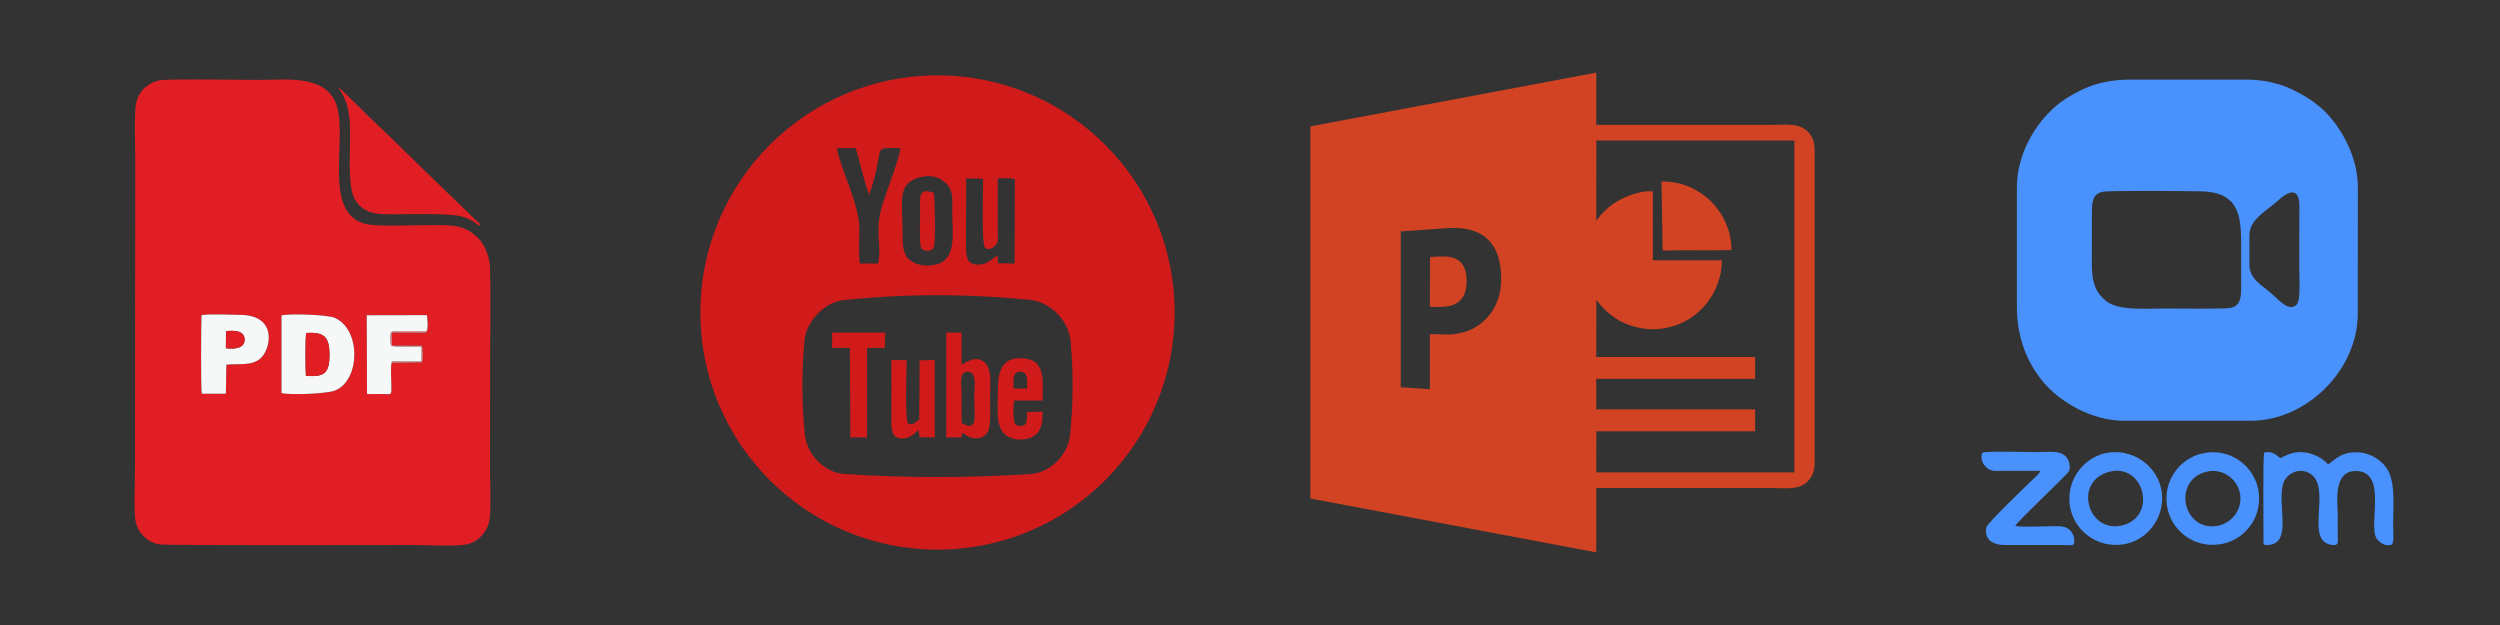
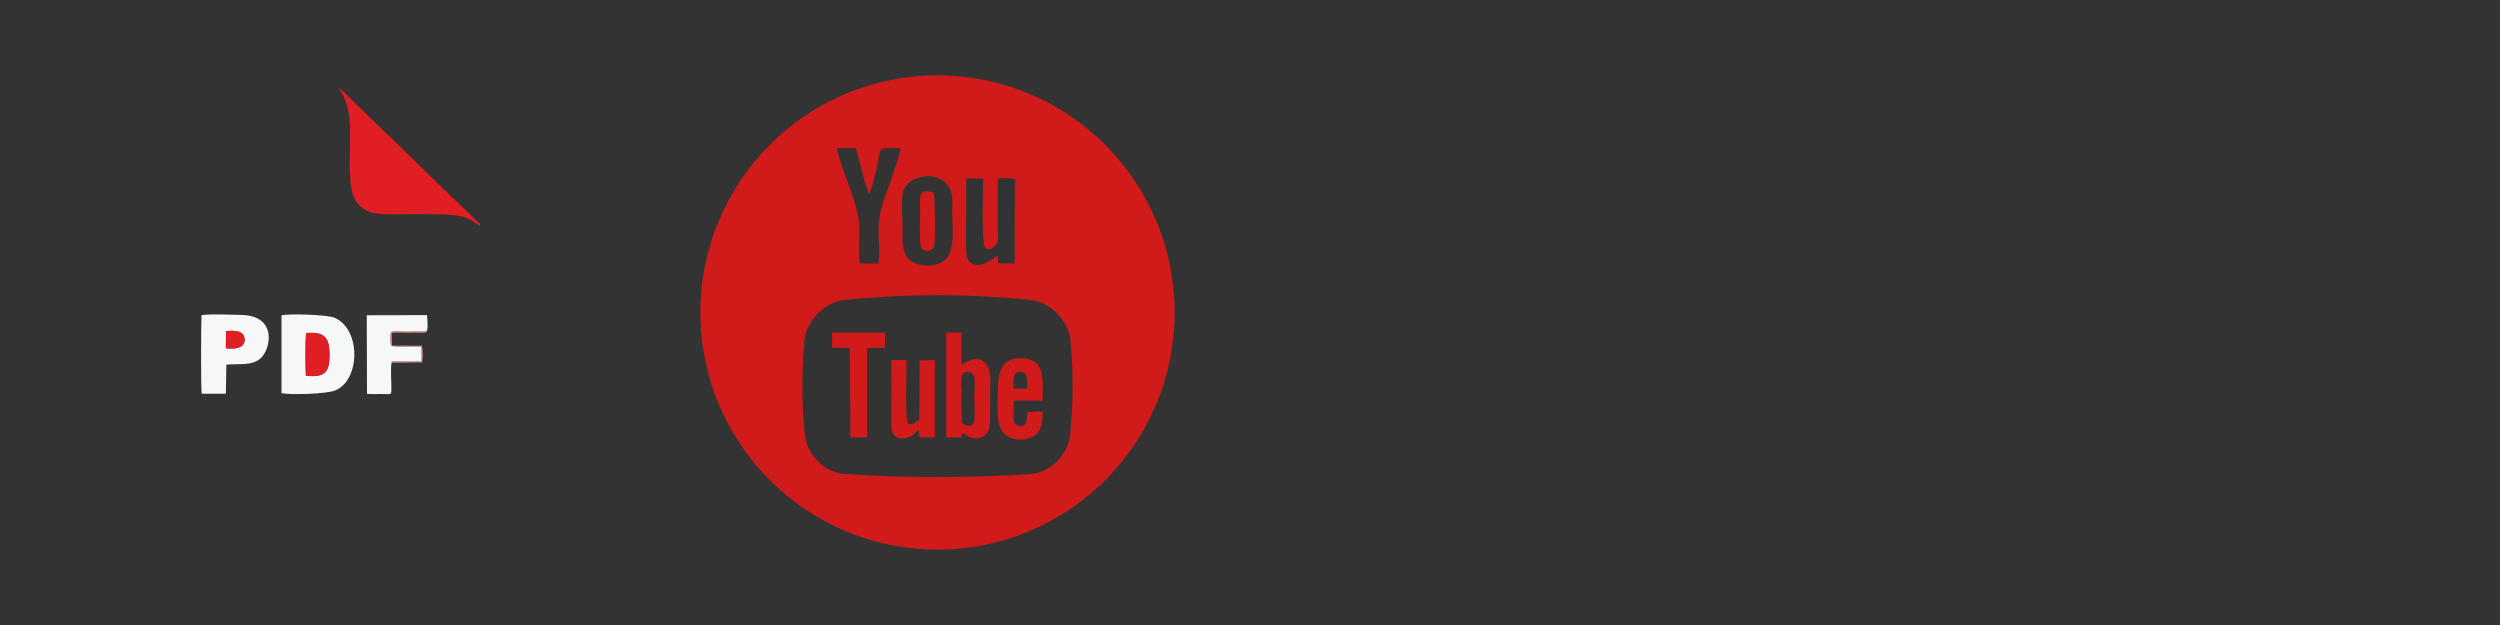
<svg xmlns="http://www.w3.org/2000/svg" xml:space="preserve" width="200px" height="50px" version="1.1" style="shape-rendering:geometricPrecision; text-rendering:geometricPrecision; image-rendering:optimizeQuality; fill-rule:evenodd; clip-rule:evenodd" viewBox="0 0 2000 500">
  <rect x="0" y="0" width="2000" height="500" fill="#333333" stroke="none" />
  <defs>
    <style type="text/css">
   
    .fil2 {fill:#4992FD}
    .fil0 {fill:#D11A1A}
    .fil1 {fill:#D14323}
    .fil3 {fill:#E01E24}
    .fil5 {fill:#F3A3A5}
    .fil4 {fill:#F6F7F7}
   
  </style>
  </defs>
  <g id="Слой_x0020_1">
    <path class="fil0" d="M750 60.3c104.8,0 189.7,84.9 189.7,189.7 0,104.8 -84.9,189.7 -189.7,189.7 -104.8,0 -189.7,-84.9 -189.7,-189.7 0,-104.8 84.9,-189.7 189.7,-189.7zm-62.1 150.5l14.6 0c3.4,-16.4 -3.9,-25.2 4.4,-50.2 2.8,-8.3 13,-35.6 13.5,-42.1 -24.7,0 -11,-3.7 -24.9,36.9 -2.3,-2.6 -8.9,-31 -10.9,-36.9l-15.1 0c2.5,15.6 18.1,45.2 18,64.5 0,7.1 -0.7,21.5 0.4,27.8zm136.7 29.2c15.7,1.6 30.3,16.7 31.8,32.4 2.4,25.6 2.2,49.8 -0.3,75.4 -1.5,15.7 -15.8,30.4 -31.5,31.4 -46.9,3.2 -102.3,3.2 -149.2,0 -15.7,-1 -30,-15.7 -31.5,-31.4 -2.5,-25.6 -2.7,-49.8 -0.3,-75.4 1.5,-15.7 16.1,-30.8 31.8,-32.4 49.6,-5.1 99.6,-5.1 149.2,0zm-111.5 48l12.2 0.1c0,8.4 -1.4,46.2 1,50.3 1.3,1.4 3.2,1.1 4.8,0.3 1.2,-0.5 3.2,-2.3 4.3,-3l0.3 -47.4 12.1 -0.3 0 61.9 -12.1 -0.1 -0.8 -5.2c-0.1,-0.2 -0.3,-0.4 -0.4,-0.6 -2.7,3.2 -8.3,8.1 -15.3,6.5 -7,-1.6 -6.1,-10 -6.1,-17.5 0.1,-15 0,-30 0,-45zm56.3 50.4c-0.2,-7.8 -0.1,-15.8 -0.1,-23.6 0,-6.2 -2.6,-18 5.3,-17.4 7.2,0.5 4.8,13.1 4.8,19.2 0,17.3 3.2,29.3 -10,21.8zm41.5 -27.6c0,-5.5 -1.5,-13.7 5.7,-13.4 6.4,0.3 5,8.2 5,13.4l-10.7 0zm-39.7 36c-2.9,0.9 -1.5,-2.1 -1.9,3.1l-12.3 0 0 -83.8 12.3 0 0 25.8c1.4,-0.6 12.6,-9.8 19.7,-0.5 4.7,6.1 3,17.9 3,26.1 0,6.6 0.9,21.6 -1.3,26.9 -3.2,7.8 -13.5,8.1 -19.5,2.4zm50.4 -17.1l12.5 -0.5c0,8.3 -0.5,14 -5.5,18.5 -4.5,4 -13.2,5.1 -19.5,2.8 -13.7,-4.8 -10.8,-21.9 -10.8,-37.6 0,-12.3 1.1,-28.2 21,-26.2 17.5,1.7 14.8,18.2 14.8,33.8l-22.8 0c-0.6,3.7 -1.2,16.3 1,18.7 1.8,2 6,2.2 7.9,0.2 1.5,-1.7 1.4,-7 1.4,-9.7zm-155.9 -63.6l42.5 0 -0.4 12.2 -14.2 0 0 71.6 -13.3 0 -0.4 -71.6 -14.2 0 0 -12.2zm107.1 -69.5c0,8.5 0.6,14.5 8.7,15.1 7.5,0.6 12.1,-4.6 16.7,-7.4l0.1 6.3 13.4 0.2 0.2 -67.6c-5.3,-1 -8.1,-0.6 -13.7,-0.5l0 42.1c0,4.5 0.8,8.1 -1.4,10.9 -2,2.5 -6,5.1 -8.8,2.4 -2.9,-2.8 -1.5,-48 -1.5,-55.1l-13.6 -0.3 -0.1 53.9zm-25.8 -42.3c0.9,3.6 1.7,40.2 0,43.6 -1.9,3.9 -8.3,3.6 -10.1,0.3 -1.6,-2.8 -0.8,-24 -0.8,-28.9 0,-10.6 -2,-19.9 10.9,-15zm-10.9 -12.5c-18.6,4.8 -14.1,18.6 -14.1,42.1 0,8.7 -0.4,17.6 4.5,22.9 4.1,4.5 13.7,7.1 22.4,4.8 16.8,-4.4 12.9,-24.3 12.9,-42.3 0,-9.6 1.2,-16.3 -4.7,-22.3 -4.9,-5.2 -12.1,-7.5 -21,-5.2z" />
-     <path class="fil1" d="M1120.6 185.1c8.8,-0.5 17.6,-1.2 26.3,-1.8 9,-0.6 17.9,-1.8 26.6,0 15.6,3.1 24.4,13.2 26.7,29.6 2.8,18.8 -2.4,33.5 -12.1,42.9 -4.3,4.2 -10.3,8.3 -18,10.2 -11.9,3 -16.3,0.9 -26.2,1.4l0 44 -23.3 -1.6 0 -124.7zm23.4 20.6l-0.1 39.7c2.5,0.3 9.6,0.2 12.2,-0.1 11.2,-1 17,-7.5 17.2,-20.1 0.2,-12.9 -5.6,-19.6 -17.1,-20 -3.2,-0.1 -9,0.1 -12.2,0.5zm186.1 -5.5c2,0.5 10.9,0 13.7,0 5.3,0.1 39,0.1 41.3,-0.2 0.5,-17.3 -9.6,-35.7 -24,-45.2 -9.7,-6.5 -19.4,-9.7 -31.9,-9.6l0.9 55zm-53 -87.8l158.4 0 0 265.5 -158.5 0 0.1 -32.9 127 0 0 -17.5 -127.1 0 0 -24.4 127.1 0 0 -17.5 -127.1 0 0.1 -45.6c0.4,0.3 4.3,5.7 7.9,8.8 5.2,4.5 10,8.1 17.2,10.8 12.6,4.7 25,5.1 38,0.8 11.8,-3.9 20.4,-11.5 26,-18.9 6.1,-8 11.5,-20 11.2,-33.3l-55.1 0 0 -55.1c-10.5,-1 -24.5,4.8 -32.5,10.5 -0.8,0.6 -1.6,1.2 -2.4,1.9 -0.8,0.6 -1.5,1.2 -2.2,2 -0.8,0.8 -1.5,1.2 -2.2,2 -0.7,0.7 -1.4,1.4 -2.1,2.2l-3.9 4.8 0.1 -64.1zm-228.8 -11.3l0 297.7 228.7 43.1 0 -51.5 139.8 0c12.5,0 24.6,2.5 31.8,-8.3 3.4,-5.1 3.1,-9.7 3.1,-16.7l0 -240c0,-7.2 0.4,-11.6 -3,-17 -7.1,-10.9 -19.2,-8.5 -31.5,-8.5 -46.7,0 -93.4,0 -140.2,0l0 -41.8 -228.7 43z" />
-     <path class="fil2" d="M1682.3 153.4c5.4,-1.1 69.7,-0.6 79.4,-0.3 32,1 31.3,22.9 31.2,48.5 0,9 0,18 0,27 0.1,8.9 -0.3,16.4 -8.9,17.8 -5.5,0.9 -43.7,0.4 -52.5,0.4 -14.9,0 -37.1,2 -46.9,-6.2 -12.6,-10.4 -11.1,-22.6 -11.1,-42.3 0,-9 0,-17.9 0,-26.9 0,-9.2 0.1,-16.2 8.8,-18zm5.2 224c28.2,-7.2 38.7,36.5 9.8,43 -27.4,6.2 -38.9,-35.5 -9.8,-43zm41.5 28.5c4.4,-22.4 -11.6,-40.1 -29.6,-43.5 -22.3,-4.2 -39.7,11.4 -43.2,29.3 -4.4,22.5 11.7,40.7 30.1,43.7 22.1,3.6 39.1,-11.5 42.7,-29.5zm36.5 -28.6c13,-3 24.2,6.3 26.4,16.9 2.7,13.6 -6.8,24.3 -17.6,26.4 -28.2,5.3 -36.9,-36.8 -8.8,-43.3zm-31.9 27.3c2.7,18.6 20.2,33.9 41.9,30.9 18.7,-2.5 34.4,-19.9 31.4,-42 -2.5,-18.6 -20.1,-34.5 -42.2,-31.3 -18.6,2.6 -34.4,20.3 -31.1,42.4zm-78.7 -27.3c1.6,-2.4 0.8,-6.6 -0.2,-8.9 -3.9,-9 -14.7,-6.7 -25.7,-6.7 -8,0 -37.7,-1 -43.2,0.4 -1.8,5.3 0.7,9.5 3.4,11.9 3.6,3.3 7.4,2.7 12.8,2.7 10,-0.1 20,0 30,0 0,2.1 -5.1,6.1 -6.7,7.8 -4.3,4.2 -35.6,34.1 -36.2,37.3 -1.9,10 5.2,14.2 14.9,14.2l44.7 0c10.3,0 10.8,1.2 10.7,-3.7 -0.1,-5.1 -2.9,-8.2 -5.7,-9.8 -3.4,-2 -8.5,-1.5 -12.9,-1.5 -7.6,0 -21.9,0.8 -28.7,-0.2 2.2,-4 41.1,-40.6 42.8,-43.5zm156.4 -15.2c-1.1,4.2 -0.4,59.2 -0.5,68.8 0,4.3 -0.7,5.5 3.9,5.1 19.2,-1.6 7.2,-30.2 11.6,-48.3 2,-8.2 12.7,-14.7 22.1,-8.6 16,10.3 -2.1,47.7 12.7,55.5 1.6,0.9 5.1,1.8 7,1.4 2.9,-0.6 2.1,-3.1 2.1,-6.4 -0.1,-5.7 0,-11.4 0,-17.1 0,-10 -4.5,-37.6 16.4,-35.6 23,2.2 8,43 14.6,53.8 1.7,2.8 6.9,6.7 11.6,5.2 2.9,-0.8 1.7,-10.3 1.7,-16.2 0,-16.4 2.1,-35.2 -5.7,-45.9 -4.1,-5.6 -12.1,-11.4 -22.2,-11.9 -12.7,-0.7 -17.5,4.8 -24.2,9.7 -2.8,-3.7 -9.6,-8.2 -16.9,-9.4 -9.6,-1.7 -14.5,1.1 -21.3,4.3 -2.9,-2.2 -6.4,-6.1 -12.9,-4.4zm-11.8 -173.6c0,-13 12.7,-18.9 24,-29 9,-8.2 16,-8.1 16,5.3l-0.1 49.3c0,6 1.4,26.2 -2.1,29.6 -5.9,5.8 -13.1,-2.6 -19.4,-8.2 -8.4,-7.5 -18.4,-12 -18.4,-24l0 -23zm-186 57.1c0,28.3 11,49.5 24.6,63.9 11.7,12.2 35.1,27.1 61.2,27.1l101.2 0c44.9,0 85.7,-40.6 85.7,-85.7l0.1 -101.2c0,-26.1 -15.1,-49.7 -27.2,-61.3 -3,-2.9 -8.4,-7.1 -12.6,-9.8 -15.3,-9.8 -30.6,-14.9 -49.9,-14.9l-93.4 0c-12.8,0 -25.9,2.6 -36.4,7.5 -5.5,2.5 -9.8,5 -14.4,7.9 -20,12.9 -38.9,40.8 -38.9,70.6l0 95.9z" />
    <g id="_1937443183232">
-       <path class="fil3" d="M225.2 314.5l0 -62.2c6.8,-1.6 36.6,-0.5 42.2,1.8 21.8,9.1 20.9,50.6 0.4,58.4 -6.6,2.5 -34.8,3.7 -42.6,2zm-44.1 -22.8l-0.4 23.3 -19.2 0c-1,-3.2 -0.6,-55.8 -0.3,-62.9 6.9,-1.1 23.5,-0.3 31.3,-0.2 30,0.4 24.1,27.8 15.8,34.9 -7,6 -16.6,4 -27.2,4.9zm132.2 -1.6c-1.1,4.4 0,16.8 -0.2,22.2 -0.2,3.8 -0.5,3 -8.1,2.9 -3.8,0 -7.6,0.2 -11.4,-0.1l-0.2 -62.9 48.2 -0.1c0.3,3.4 1.1,11 -0.4,13.1 -1.1,1.2 0.6,0.3 -1.2,0.8 -0.1,0 -1.6,0.1 -1.7,0.1l-10.5 -0.1c-4.8,0 -9.6,0 -14.5,0l0.1 10.5 24.1 0.1c0.9,3.3 0.7,9.8 0.2,13.3l-24.4 0.2zm-185.9 -225.8c-10.4,2.5 -18.1,10.1 -19,21.7 -1,12.4 -0.2,28.4 -0.2,41.2l-0.2 245.9c0,13 -0.8,28 0,40.6 0.7,11.3 9.3,20.1 19.6,21.8 5.7,1 189.4,0.5 205.1,0.5 9.2,0.1 33.5,1.2 40.8,-0.5 9.8,-2.3 17.6,-11 18.4,-22 0.9,-12.4 0.1,-28.2 0.1,-41 0,-27.2 0.2,-54.5 0.1,-81.8 -0.1,-13.5 0.8,-73 -0.5,-81 -2.2,-12.1 -7.5,-19.6 -16.3,-24.9 -10.3,-6.2 -22.5,-4.4 -36.5,-4.6 -12.9,-0.1 -27.9,0.8 -40.6,-0.2 -42.3,-3.3 -20,-66.1 -28.6,-94.8 -7.6,-25.4 -38.9,-21.4 -60.5,-21.3 -12.1,0.1 -75.5,-1 -81.7,0.4z" />
      <path class="fil3" d="M280.1 109.4c0,14 -2.1,41 4.2,50.8 8,12.4 20.1,11.1 32.4,11.2 12.8,0 42,-0.9 52.4,1.7 8.9,2.3 11.7,6.3 15.2,7.6 -0.4,-2.3 -1.1,-2.3 -2.9,-3.9l-25 -24.2c-19.1,-18.2 -38.1,-37.4 -57.4,-55.6 -4.9,-4.5 -9.4,-9.5 -14.3,-14 -3.3,-3.1 -11.3,-11.5 -14.5,-13.4 9.2,11.9 9.9,24.7 9.9,39.8z" />
      <path class="fil4" d="M244.7 300.6c-0.3,-4.6 -0.6,-31 0.3,-34.2 14.3,-1 18.5,3.2 18.6,17 0.1,14.7 -3.8,18.6 -18.9,17.2zm-19.5 13.9c7.8,1.7 36,0.5 42.6,-2 20.5,-7.8 21.4,-49.3 -0.4,-58.4 -5.6,-2.3 -35.4,-3.4 -42.2,-1.8l0 62.2z" />
      <path class="fil4" d="M180.8 264.9c7.2,-0.7 14.8,-0.4 14.9,6.8 0,7 -7.9,7.7 -15,6.9l0.1 -13.7zm0.3 26.8c10.6,-0.9 20.2,1.1 27.2,-4.9 8.3,-7.1 14.2,-34.5 -15.8,-34.9 -7.8,-0.1 -24.4,-0.9 -31.3,0.2 -0.3,7.1 -0.7,59.7 0.3,62.9l19.2 0 0.4 -23.3z" />
      <path class="fil4" d="M313.3 290.1c0.7,-1.2 -1.1,-0.8 2.1,-1.1l9.3 0.2c4.1,0 8.6,0.1 12.6,-0.1l-0.1 -11.8c-5.3,-0.4 -20.6,0.6 -24.3,-0.7 -0.9,-3.1 -1,-8 0.1,-11.1 3.7,-1 23.5,-0.6 28.2,-0.3 1.5,-2.1 0.7,-9.7 0.4,-13.1l-48.2 0.1 0.2 62.9c3.8,0.3 7.6,0.1 11.4,0.1 7.6,0.1 7.9,0.9 8.1,-2.9 0.2,-5.4 -0.9,-17.8 0.2,-22.2z" />
      <path class="fil3" d="M244.7 300.6c15.1,1.4 19,-2.5 18.9,-17.2 -0.1,-13.8 -4.3,-18 -18.6,-17 -0.9,3.2 -0.6,29.6 -0.3,34.2z" />
-       <path class="fil3" d="M180.7 278.6c7.1,0.8 15,0.1 15,-6.9 -0.1,-7.2 -7.7,-7.5 -14.9,-6.8l-0.1 13.7z" />
+       <path class="fil3" d="M180.7 278.6c7.1,0.8 15,0.1 15,-6.9 -0.1,-7.2 -7.7,-7.5 -14.9,-6.8z" />
      <path class="fil5" d="M313.3 290.1l24.4 -0.2c0.5,-3.5 0.7,-10 -0.2,-13.3l-24.1 -0.1 -0.1 -10.5c4.9,0 9.7,0 14.5,0l10.5 0.1c0.1,0 1.6,-0.1 1.7,-0.1 1.8,-0.5 0.1,0.4 1.2,-0.8 -4.7,-0.3 -24.5,-0.7 -28.2,0.3 -1.1,3.1 -1,8 -0.1,11.1 3.7,1.3 19,0.3 24.3,0.7l0.1 11.8c-4,0.2 -8.5,0.1 -12.6,0.1l-9.3 -0.2c-3.2,0.3 -1.4,-0.1 -2.1,1.1z" />
    </g>
  </g>
</svg>